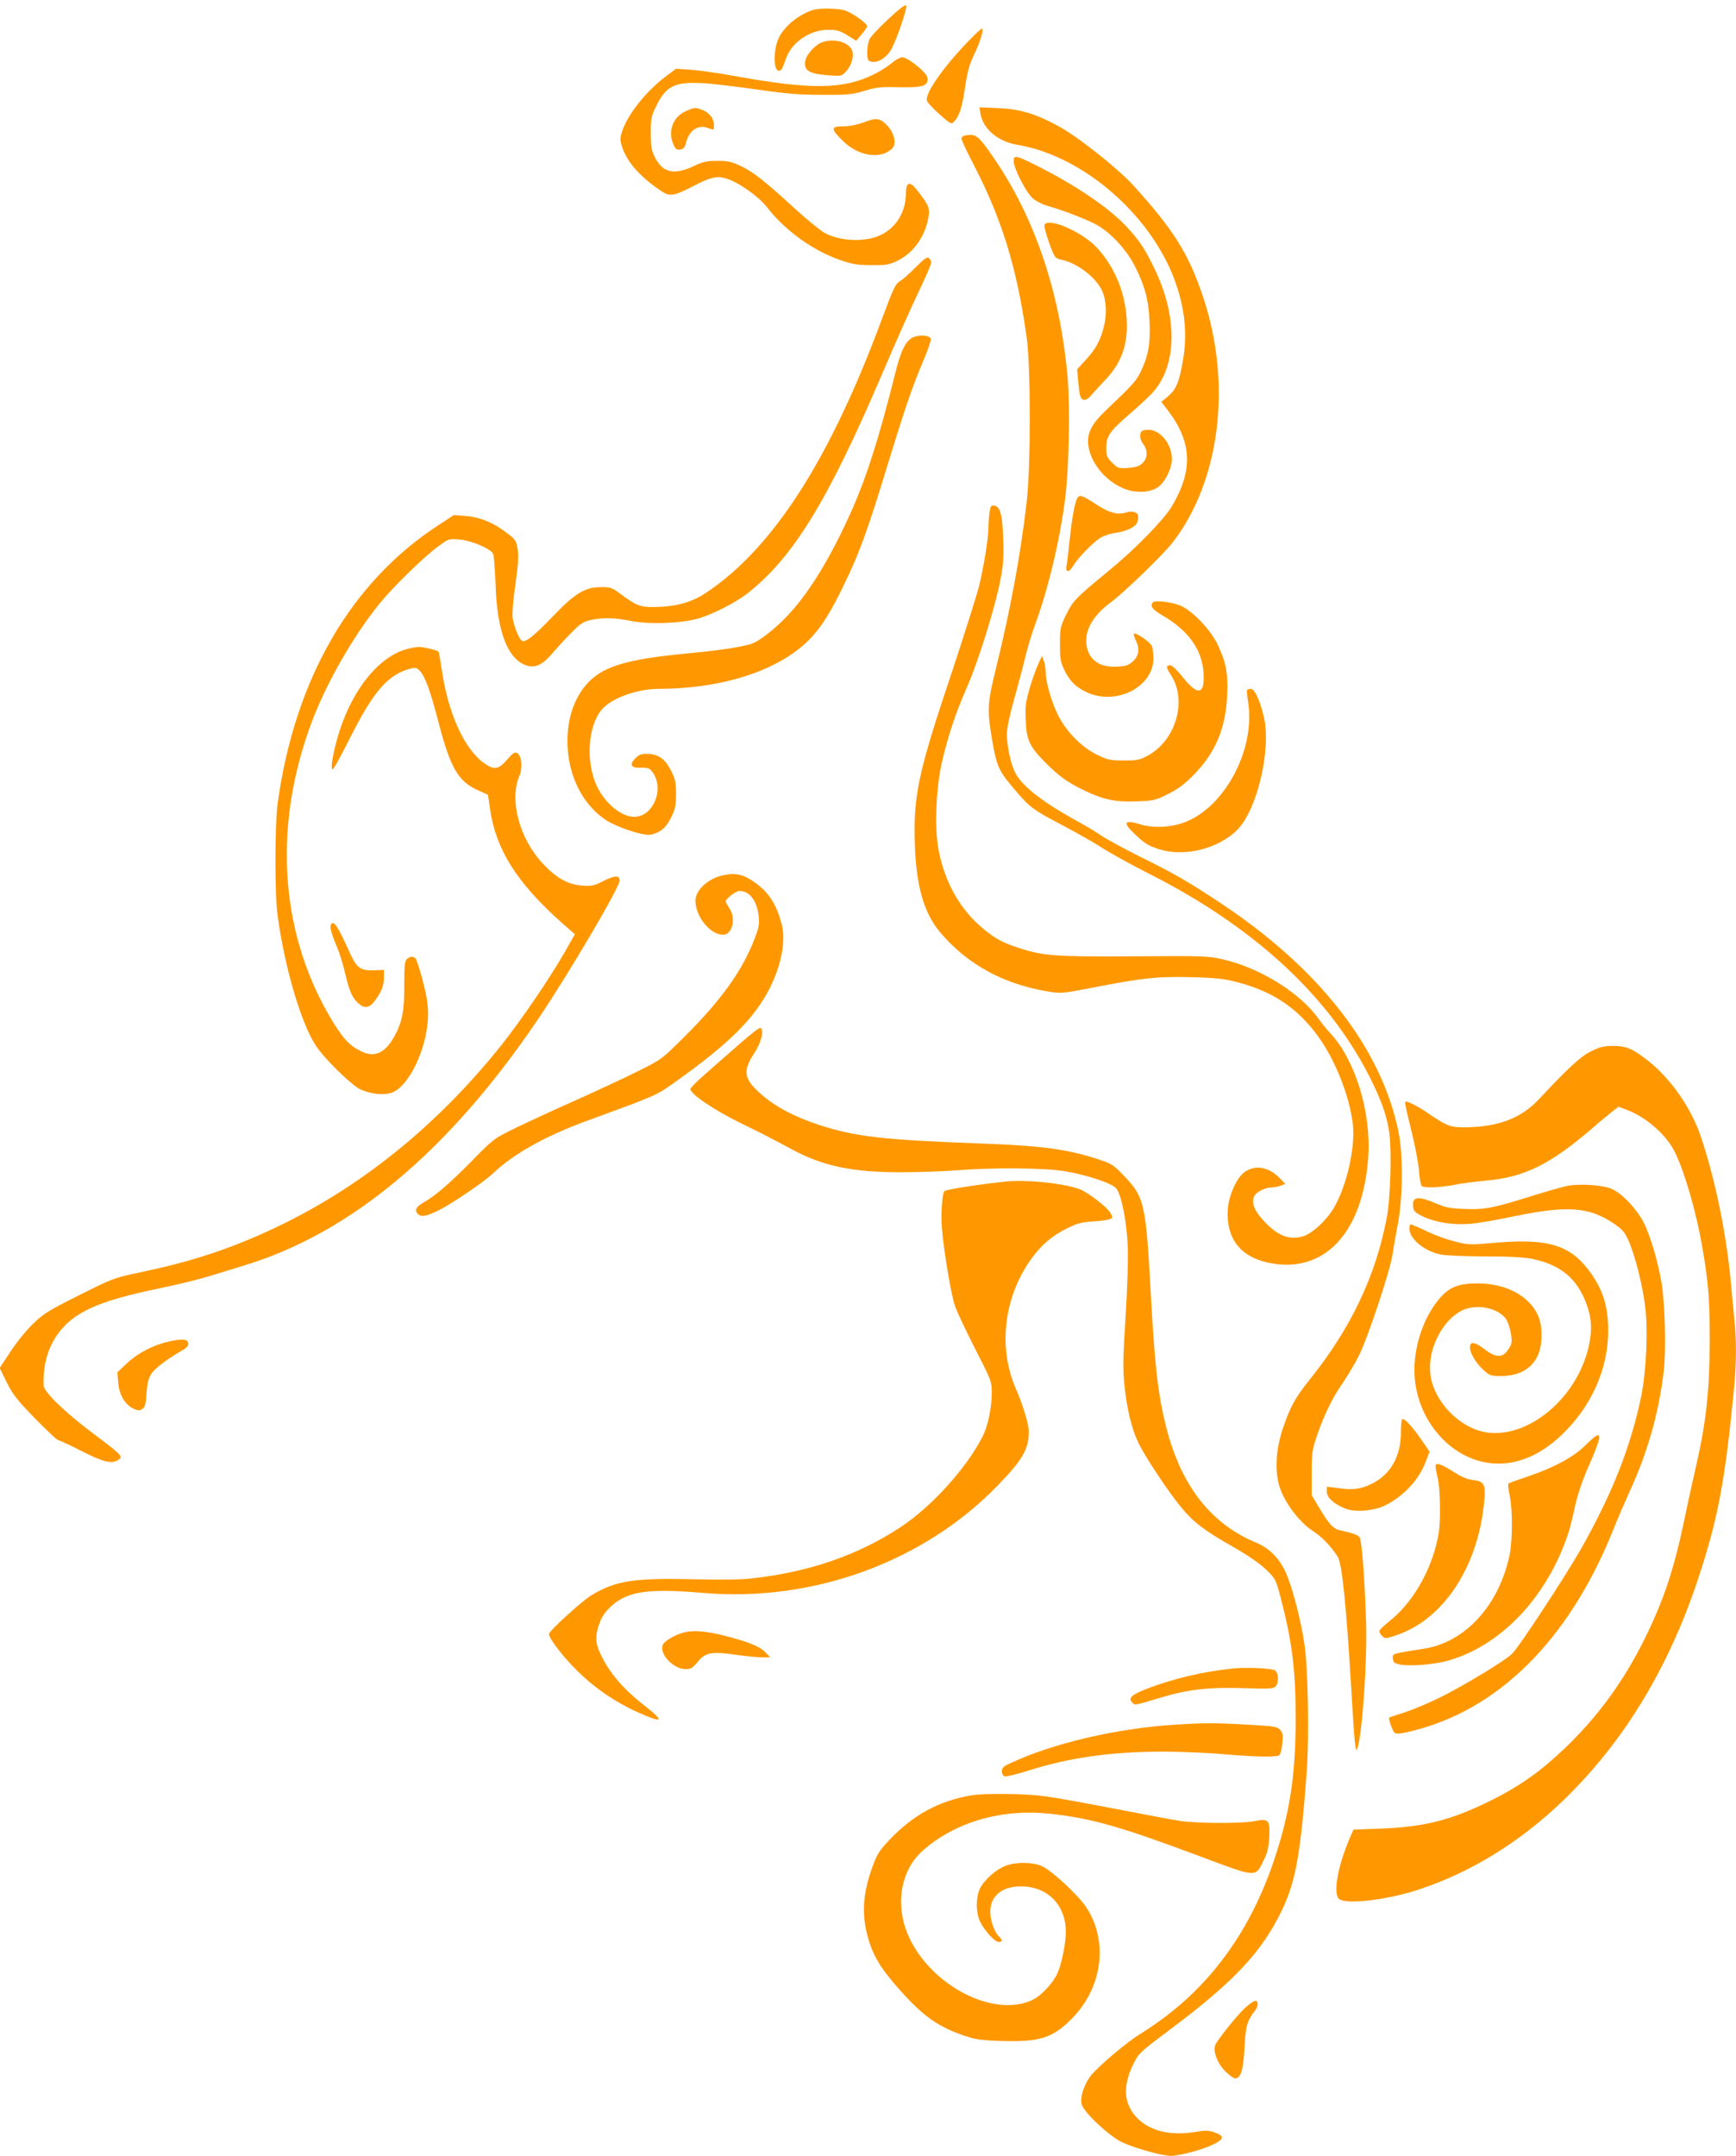
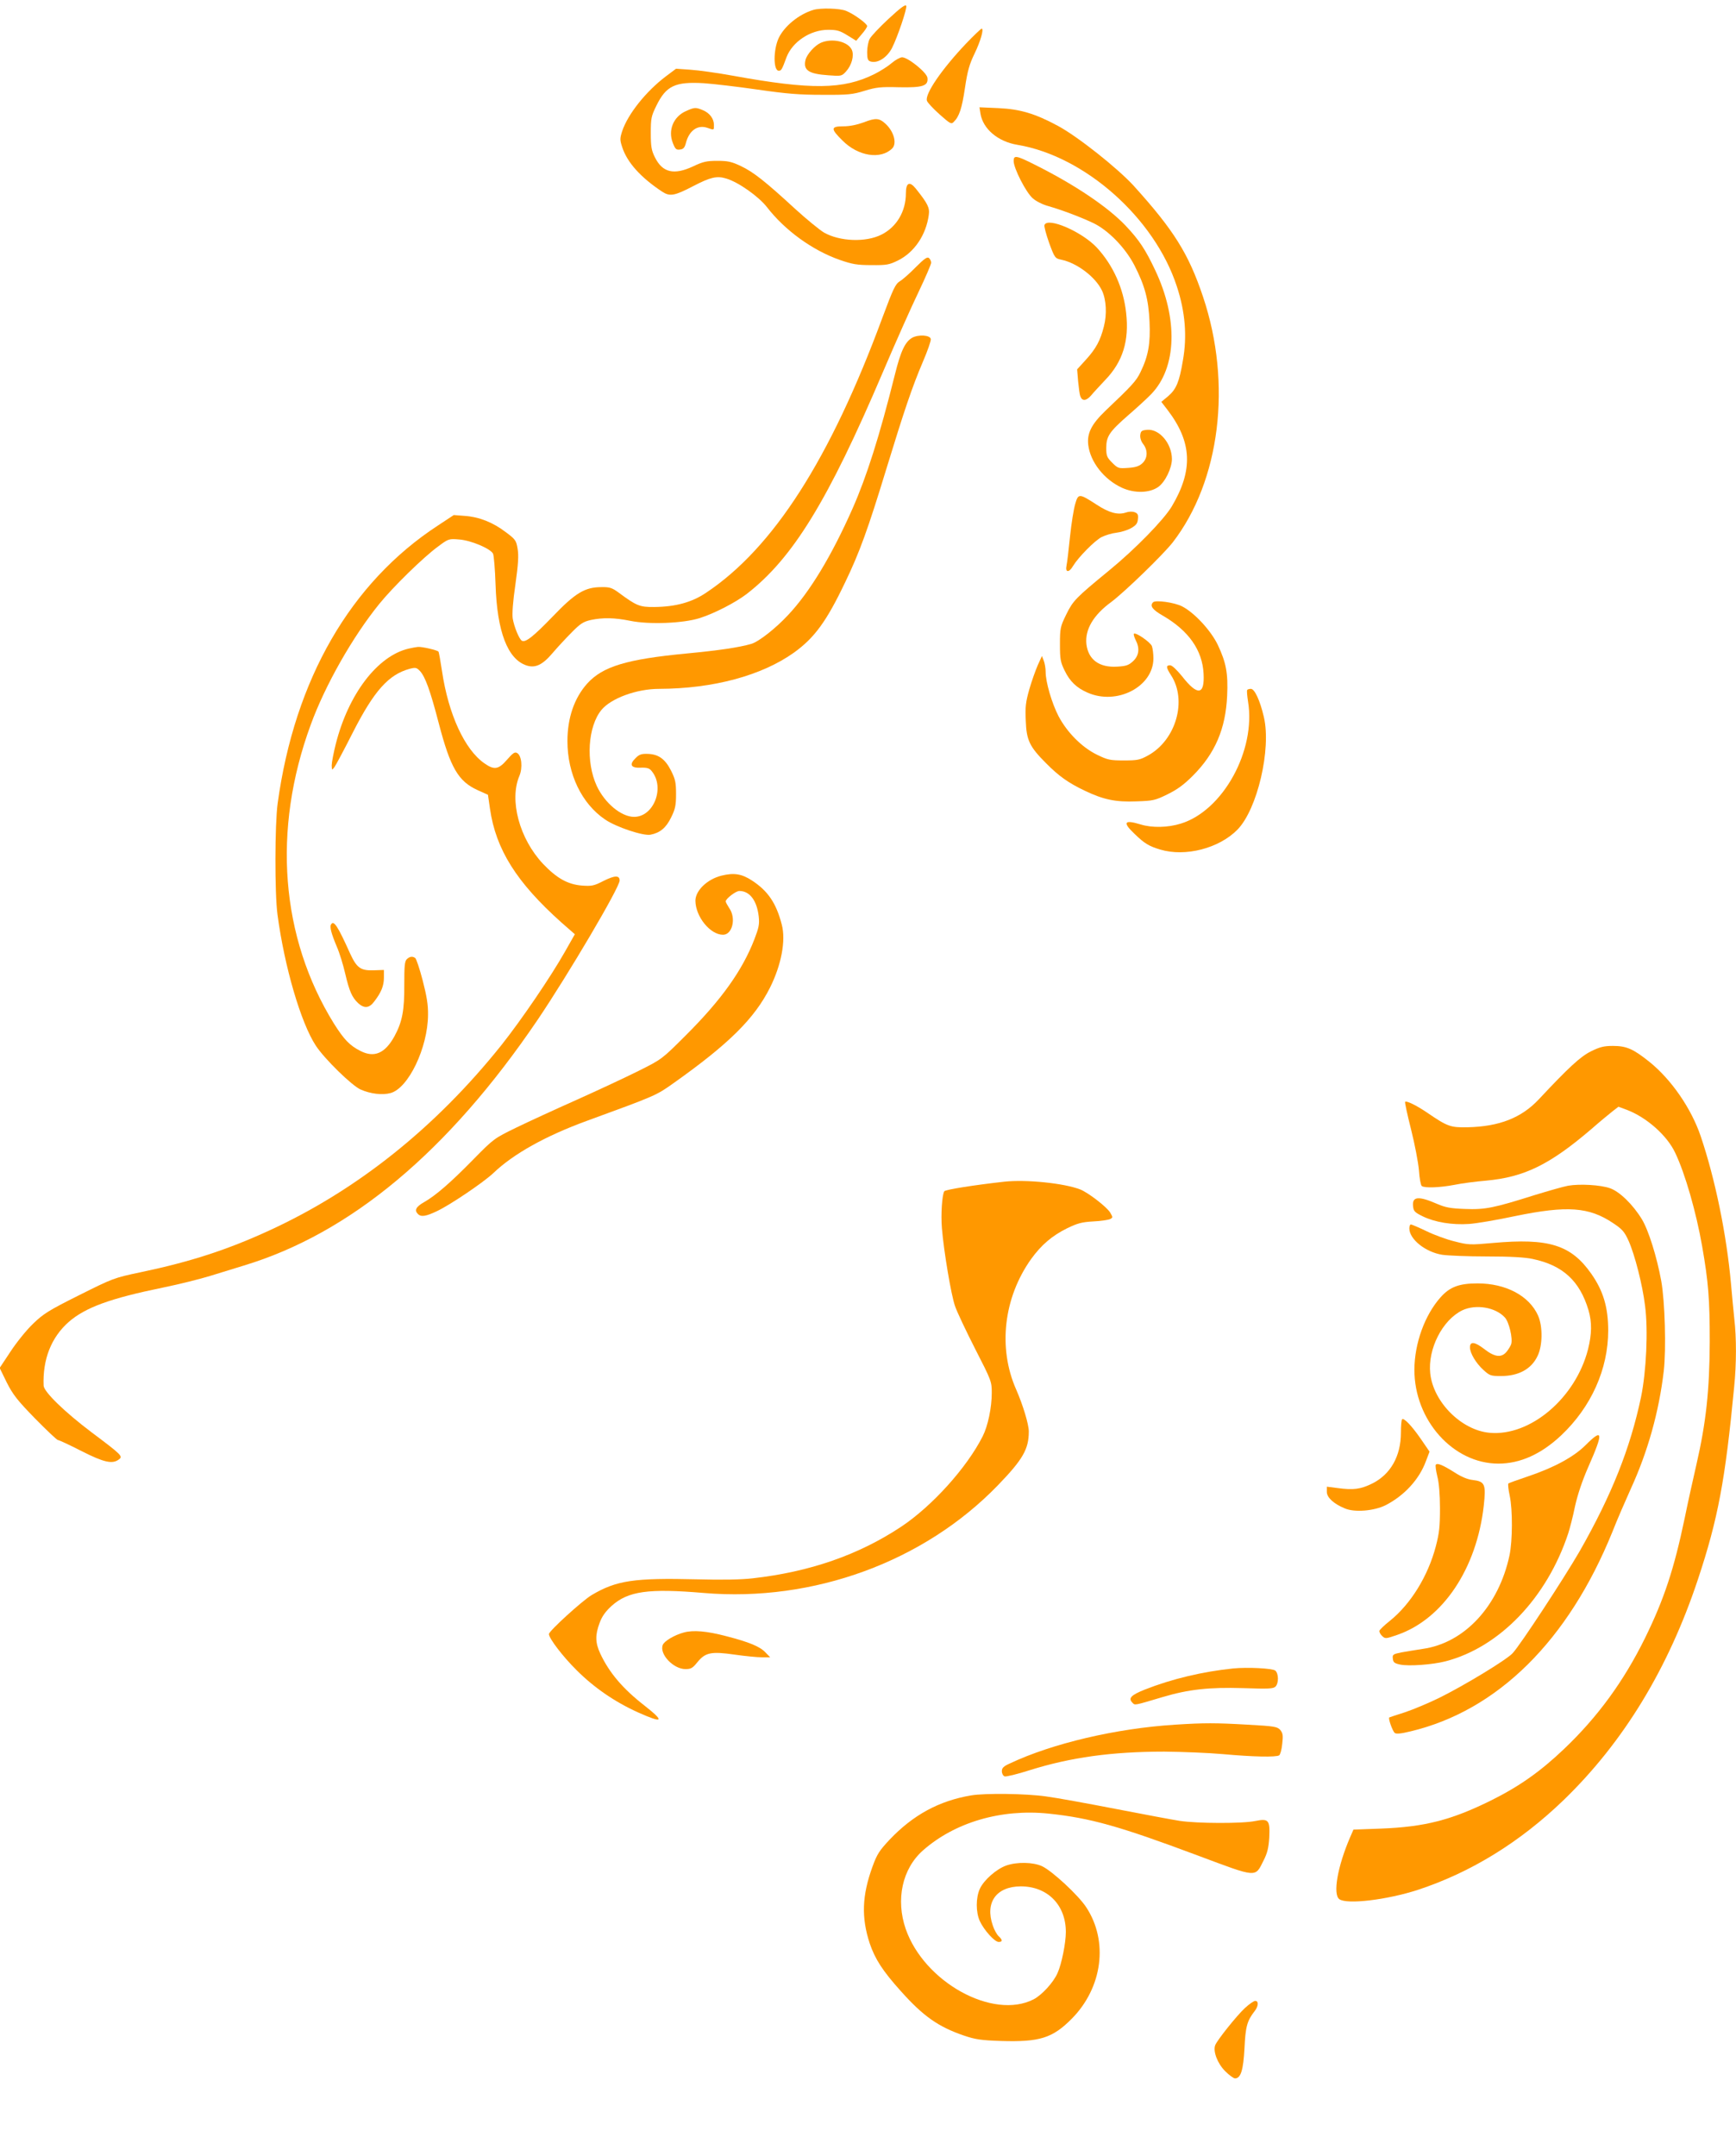
<svg xmlns="http://www.w3.org/2000/svg" version="1.0" width="1031pt" height="1280pt" viewBox="0 0 1031 1280" preserveAspectRatio="xMidYMid meet">
  <g transform="translate(0,1280) scale(0.1,-0.1)" fill="#ff9800" stroke="none">
-     <path d="M5277 12688 c-54 -50 -104 -103 -112 -119 -8 -15 -15 -50 -15 -78 0 -41 4 -51 20 -56 41 -13 97 22 127 79 33 64 92 239 85 252 -5 9 -34 -12 -105 -78z" />
+     <path d="M5277 12688 c-54 -50 -104 -103 -112 -119 -8 -15 -15 -50 -15 -78 0 -41 4 -51 20 -56 41 -13 97 22 127 79 33 64 92 239 85 252 -5 9 -34 -12 -105 -78" />
    <path d="M4830 12741 c-86 -26 -171 -96 -205 -166 -33 -70 -33 -195 0 -195 15 0 19 6 46 80 35 92 142 163 247 163 53 0 70 -5 115 -33 l52 -32 32 38 c18 20 33 43 33 49 0 14 -77 71 -124 90 -37 16 -153 19 -196 6z" />
    <path d="M5737 12541 c-144 -152 -245 -299 -232 -339 3 -11 37 -47 75 -81 63 -56 70 -60 84 -45 33 32 49 81 67 203 15 101 27 141 56 201 36 74 58 150 43 150 -4 0 -46 -40 -93 -89z" />
    <path d="M4875 12546 c-36 -16 -82 -67 -91 -101 -15 -62 18 -84 136 -92 76 -6 79 -5 104 22 34 37 50 95 35 129 -23 50 -117 71 -184 42z" />
    <path d="M5295 12425 c-22 -19 -68 -48 -102 -65 -185 -92 -375 -94 -838 -10 -93 17 -208 33 -255 36 l-85 6 -60 -45 c-118 -89 -226 -224 -260 -326 -14 -44 -14 -52 1 -97 30 -90 110 -178 235 -261 47 -31 73 -27 188 33 100 52 139 61 194 44 72 -21 193 -107 242 -170 106 -137 269 -256 432 -313 75 -26 103 -31 188 -31 90 -1 106 2 157 27 98 48 168 152 184 271 6 43 -6 67 -77 156 -37 46 -59 36 -59 -28 0 -107 -55 -200 -145 -245 -93 -47 -247 -41 -341 12 -27 16 -105 80 -173 142 -176 162 -247 218 -321 253 -55 26 -77 31 -140 31 -64 0 -85 -5 -144 -33 -114 -53 -182 -37 -227 55 -20 40 -24 63 -24 143 0 88 3 101 33 162 58 119 112 144 282 134 58 -4 202 -21 320 -38 174 -25 247 -31 385 -31 152 -1 179 2 250 24 69 21 96 24 204 21 142 -3 175 8 169 56 -4 32 -116 122 -151 122 -12 -1 -40 -16 -62 -35z" />
    <path d="M4073 12140 c-74 -33 -107 -114 -77 -189 14 -36 20 -42 42 -39 20 2 28 11 35 37 19 76 70 112 128 92 41 -14 39 -15 39 17 0 37 -25 71 -66 88 -43 18 -50 17 -101 -6z" />
    <path d="M5823 12125 c15 -91 104 -166 220 -185 400 -67 814 -435 946 -840 50 -151 62 -297 36 -441 -21 -126 -39 -169 -86 -210 l-42 -35 37 -48 c146 -191 153 -358 25 -573 -48 -80 -218 -254 -372 -380 -201 -165 -214 -179 -255 -262 -35 -72 -37 -81 -37 -176 0 -89 3 -106 28 -157 31 -64 71 -102 135 -130 175 -78 392 35 392 203 0 26 -4 59 -9 73 -10 24 -97 84 -107 73 -3 -3 2 -19 10 -36 26 -49 21 -93 -14 -126 -26 -24 -40 -30 -94 -33 -107 -7 -173 41 -184 134 -9 86 41 172 148 250 80 60 307 280 365 354 281 364 353 941 180 1457 -86 257 -174 397 -414 662 -96 104 -330 290 -447 353 -137 74 -226 100 -353 106 l-114 5 6 -38z" />
    <path d="M5131 12074 c-41 -15 -84 -24 -122 -24 -76 0 -77 -14 -6 -84 93 -94 228 -115 296 -47 29 29 10 101 -41 147 -36 33 -58 35 -127 8z" />
-     <path d="M5723 11993 c-7 -2 -13 -10 -13 -17 0 -7 33 -78 74 -157 167 -322 255 -609 313 -1020 25 -178 25 -769 0 -984 -37 -316 -98 -643 -182 -983 -52 -213 -54 -246 -21 -436 27 -153 37 -174 148 -303 76 -88 103 -107 270 -194 82 -43 187 -103 233 -133 47 -30 169 -98 272 -150 621 -313 1065 -719 1312 -1200 73 -143 108 -241 122 -342 15 -111 7 -387 -15 -503 -64 -342 -213 -657 -453 -956 -91 -113 -120 -166 -165 -298 -40 -121 -48 -242 -21 -338 28 -94 115 -213 197 -267 59 -38 108 -90 150 -154 26 -40 50 -271 81 -783 19 -324 25 -386 35 -360 30 78 61 528 53 760 -9 271 -26 486 -40 500 -13 13 -39 22 -114 39 -41 9 -64 34 -119 125 l-50 84 0 130 c0 116 3 138 29 216 43 126 90 225 155 319 31 46 75 120 97 164 52 104 185 503 199 599 6 41 21 126 33 189 28 150 30 402 4 533 -100 501 -471 978 -1067 1371 -189 125 -275 174 -478 274 -86 43 -184 96 -217 118 -33 22 -91 58 -130 79 -219 119 -345 216 -386 298 -26 50 -49 156 -49 228 0 36 15 108 41 200 22 79 52 191 66 249 13 58 40 146 58 195 79 213 148 500 181 755 22 173 30 535 15 712 -42 494 -187 934 -424 1288 -88 131 -115 160 -151 159 -17 0 -37 -3 -43 -6z" />
    <path d="M6020 11844 c0 -43 73 -186 113 -221 20 -18 60 -38 94 -47 76 -22 182 -61 263 -99 90 -42 192 -146 247 -252 62 -121 84 -202 90 -335 6 -129 -7 -204 -54 -300 -25 -52 -51 -80 -208 -229 -82 -79 -110 -133 -102 -202 12 -102 94 -206 200 -255 75 -34 164 -32 216 5 41 29 81 112 81 166 -1 92 -74 179 -147 173 -33 -3 -38 -7 -41 -31 -2 -16 5 -38 17 -53 29 -37 27 -85 -4 -114 -19 -18 -40 -25 -85 -28 -57 -4 -61 -3 -95 31 -31 31 -35 41 -35 87 0 70 19 97 131 195 51 44 112 100 136 125 152 157 161 447 23 737 -58 123 -95 178 -174 262 -106 112 -301 243 -536 361 -115 58 -130 60 -130 24z" />
    <path d="M6203 11464 c-3 -8 10 -56 28 -107 33 -89 35 -91 72 -99 93 -19 204 -103 242 -184 25 -54 30 -139 11 -212 -21 -84 -47 -132 -108 -199 l-51 -56 6 -72 c4 -40 9 -79 13 -88 11 -30 35 -28 63 4 14 17 53 59 85 93 104 108 143 232 124 399 -16 146 -77 282 -174 387 -88 94 -292 183 -311 134z" />
    <path d="M5439 11214 c-35 -36 -78 -74 -95 -84 -27 -17 -39 -44 -103 -215 -310 -840 -648 -1368 -1047 -1634 -84 -57 -182 -84 -309 -85 -86 -1 -105 7 -213 87 -37 27 -52 32 -100 31 -98 0 -155 -34 -290 -175 -116 -120 -162 -156 -183 -143 -16 10 -46 83 -54 132 -4 27 1 101 16 202 17 121 20 172 13 212 -8 49 -13 56 -71 99 -76 58 -158 90 -243 96 l-65 5 -94 -62 c-519 -339 -851 -913 -952 -1650 -17 -123 -18 -535 -1 -660 41 -309 139 -644 228 -779 52 -79 215 -238 266 -260 59 -26 129 -34 177 -21 106 28 222 269 223 465 1 60 -8 112 -32 205 -18 69 -38 128 -44 132 -17 12 -33 9 -50 -7 -13 -13 -15 -42 -15 -153 1 -151 -12 -219 -58 -304 -56 -102 -120 -130 -202 -88 -64 32 -98 68 -158 163 -317 512 -367 1149 -138 1773 86 236 249 523 408 719 81 100 261 276 347 339 64 48 66 48 127 43 70 -5 185 -54 201 -84 5 -10 12 -92 15 -183 9 -281 72 -444 184 -481 52 -17 95 3 155 74 29 34 80 89 114 123 51 52 69 63 113 73 72 15 140 14 234 -5 112 -23 314 -15 412 16 88 28 212 92 279 143 274 212 483 552 810 1319 74 174 169 387 211 474 41 86 75 165 75 174 0 10 -6 22 -13 28 -10 9 -28 -4 -78 -54z" />
    <path d="M5418 10795 c-42 -24 -68 -77 -103 -218 -92 -368 -168 -607 -252 -797 -125 -282 -254 -495 -382 -631 -74 -80 -175 -159 -219 -172 -72 -21 -194 -39 -384 -57 -357 -34 -499 -77 -591 -179 -76 -85 -117 -203 -117 -341 0 -196 85 -372 224 -466 66 -45 226 -98 269 -90 57 11 93 41 123 103 24 49 29 70 29 138 0 69 -4 88 -30 140 -35 69 -75 98 -141 99 -35 1 -49 -4 -70 -26 -39 -38 -27 -59 32 -56 38 1 51 -3 65 -21 79 -97 12 -271 -105 -271 -76 0 -174 81 -222 184 -66 143 -53 352 28 451 57 69 209 125 342 125 322 1 610 79 801 215 122 88 193 184 305 419 84 174 135 314 244 672 106 346 153 486 217 636 28 65 49 126 47 135 -4 24 -73 28 -110 8z" />
    <path d="M6386 9809 c-9 -29 -23 -116 -31 -193 -8 -78 -17 -156 -21 -174 -9 -42 15 -44 39 -2 31 51 128 150 169 171 22 11 61 23 88 26 26 3 66 15 87 27 30 17 39 28 41 54 3 26 -1 34 -20 41 -13 5 -35 4 -51 -2 -47 -16 -100 -2 -173 46 -105 68 -110 68 -128 6z" />
-     <path d="M5876 9754 c-3 -26 -6 -65 -6 -88 0 -61 -26 -222 -55 -344 -15 -59 -87 -287 -160 -507 -202 -601 -231 -737 -222 -1025 8 -255 55 -415 155 -531 159 -185 367 -299 625 -344 88 -15 88 -15 265 19 309 60 391 69 594 64 156 -4 198 -9 282 -31 195 -52 334 -141 452 -291 114 -143 210 -378 229 -557 14 -138 -39 -367 -116 -495 -45 -74 -129 -150 -182 -165 -85 -23 -152 5 -236 97 -54 59 -71 107 -51 144 13 24 66 50 104 50 14 0 37 5 52 10 l27 11 -29 30 c-67 71 -148 86 -213 40 -46 -33 -93 -137 -99 -219 -12 -170 70 -281 235 -318 333 -74 567 171 599 626 18 266 -77 576 -225 735 -21 22 -54 63 -73 90 -108 150 -342 296 -558 347 -92 22 -108 23 -533 20 -468 -3 -541 2 -687 50 -91 29 -136 53 -205 109 -138 112 -231 271 -270 468 -26 127 -17 367 19 526 37 160 82 293 151 450 65 149 165 469 196 630 17 89 21 135 17 245 -5 146 -18 193 -54 198 -18 3 -22 -4 -28 -44z" />
    <path d="M6848 9224 c-21 -21 -4 -44 59 -80 153 -89 234 -205 241 -344 7 -128 -36 -133 -128 -15 -32 39 -59 65 -71 65 -25 0 -24 -13 5 -58 98 -149 31 -385 -135 -477 -49 -27 -63 -30 -144 -30 -83 0 -96 3 -160 34 -90 44 -177 132 -228 228 -40 77 -77 203 -77 264 0 21 -5 50 -11 66 l-11 28 -25 -55 c-13 -30 -36 -94 -50 -143 -21 -74 -25 -104 -21 -185 4 -117 22 -155 121 -254 75 -76 133 -117 230 -163 111 -53 183 -68 306 -63 99 3 112 6 185 42 59 29 97 57 150 110 133 133 195 279 204 475 6 135 -6 196 -55 301 -41 86 -140 193 -213 230 -45 23 -158 39 -172 24z" />
    <path d="M2427 8949 c-185 -43 -358 -270 -433 -567 -13 -52 -24 -109 -24 -126 1 -30 1 -30 16 -11 8 11 58 104 110 207 126 247 212 343 337 377 35 9 41 8 62 -14 31 -35 60 -114 111 -310 69 -264 116 -344 230 -396 l62 -28 12 -83 c35 -242 158 -437 424 -675 l80 -70 -59 -104 c-85 -150 -258 -404 -377 -554 -390 -488 -856 -861 -1379 -1101 -250 -115 -469 -186 -765 -248 -157 -33 -164 -36 -364 -136 -180 -90 -212 -110 -273 -169 -38 -36 -98 -110 -134 -165 l-65 -98 42 -86 c37 -73 63 -106 168 -214 69 -70 130 -128 136 -128 6 0 69 -29 139 -65 134 -68 184 -79 222 -51 27 19 20 26 -160 161 -162 122 -284 241 -286 278 -6 156 45 286 149 378 99 86 246 140 559 204 98 20 225 52 283 70 58 18 146 45 195 60 635 191 1217 677 1748 1460 183 271 487 786 487 827 0 32 -29 31 -95 -2 -58 -30 -71 -32 -129 -28 -85 7 -150 44 -231 129 -140 149 -202 378 -140 523 20 48 13 121 -14 135 -14 8 -25 0 -60 -40 -50 -58 -76 -62 -133 -22 -118 81 -215 292 -253 549 -9 59 -18 111 -21 115 -5 8 -96 30 -122 28 -9 -1 -34 -5 -55 -10z" />
    <path d="M7407 8703 c-3 -5 0 -35 5 -68 48 -291 -149 -648 -399 -725 -77 -24 -171 -26 -239 -5 -98 30 -109 13 -36 -56 60 -58 86 -73 152 -93 150 -45 350 7 459 118 118 120 202 478 157 669 -23 99 -55 167 -77 167 -10 0 -20 -3 -22 -7z" />
    <path d="M4285 7601 c-85 -21 -155 -89 -155 -149 1 -95 88 -202 164 -202 56 0 79 99 37 158 -11 17 -21 35 -21 40 0 16 60 62 81 62 61 0 104 -56 115 -151 5 -46 1 -66 -25 -134 -71 -185 -196 -361 -408 -572 -142 -142 -142 -142 -280 -211 -76 -38 -241 -115 -368 -172 -126 -56 -289 -131 -361 -166 -129 -63 -132 -65 -251 -186 -135 -138 -226 -217 -295 -256 -48 -27 -58 -48 -36 -70 19 -19 48 -14 113 17 79 37 278 172 335 226 119 114 311 221 555 310 413 151 411 150 518 226 327 232 478 382 570 565 67 134 95 279 70 374 -33 128 -82 200 -177 262 -61 40 -107 47 -181 29z" />
    <path d="M1966 7311 c-9 -14 2 -55 34 -131 16 -36 38 -108 50 -160 25 -107 41 -142 77 -176 36 -33 66 -30 95 9 42 54 58 94 58 142 l0 46 -59 -2 c-79 -3 -102 14 -141 98 -75 167 -98 201 -114 174z" />
-     <path d="M4395 6604 c-61 -53 -152 -132 -202 -177 -51 -44 -93 -86 -93 -93 0 -30 141 -125 302 -204 122 -59 145 -71 306 -157 182 -97 354 -133 640 -133 103 0 250 5 327 11 220 18 532 15 649 -5 135 -23 282 -72 306 -103 30 -38 61 -193 67 -336 4 -79 -1 -241 -12 -422 -16 -244 -17 -313 -7 -411 14 -138 42 -254 82 -339 39 -82 179 -293 253 -382 74 -91 136 -138 313 -239 88 -50 158 -99 194 -134 54 -52 57 -60 83 -155 71 -271 92 -436 92 -735 -1 -338 -36 -562 -132 -845 -154 -451 -415 -788 -788 -1019 -87 -53 -264 -204 -302 -257 -38 -53 -59 -124 -49 -163 11 -46 160 -186 237 -224 72 -35 240 -82 293 -82 51 0 190 37 252 68 65 31 67 51 7 71 -35 13 -53 13 -122 2 -161 -26 -296 17 -365 117 -54 79 -52 171 6 289 30 62 38 69 222 207 378 283 544 461 662 710 80 170 109 334 145 823 15 209 7 622 -15 758 -21 134 -61 292 -98 390 -38 100 -102 170 -186 205 -270 111 -448 339 -536 686 -48 191 -68 359 -91 784 -30 550 -38 582 -163 712 -57 60 -73 70 -141 92 -186 62 -338 83 -691 96 -600 22 -759 41 -973 110 -146 48 -253 104 -337 175 -114 97 -123 142 -48 256 41 64 58 137 33 146 -6 2 -60 -40 -120 -93z" />
    <path d="M9449 6558 c-63 -31 -134 -97 -310 -285 -103 -110 -235 -162 -424 -166 -100 -2 -118 4 -238 86 -63 43 -124 73 -132 65 -3 -2 13 -76 35 -163 22 -87 43 -197 47 -244 3 -47 11 -89 17 -93 18 -13 109 -9 193 7 43 9 128 20 188 25 228 21 378 94 628 308 49 43 105 89 124 104 l35 27 51 -19 c117 -45 238 -152 286 -255 59 -123 125 -354 160 -555 37 -212 45 -312 45 -565 -1 -290 -22 -482 -79 -730 -19 -83 -51 -226 -70 -320 -63 -301 -122 -480 -235 -710 -126 -256 -281 -469 -482 -660 -140 -133 -264 -221 -433 -305 -237 -117 -394 -157 -654 -167 l-163 -6 -20 -46 c-75 -174 -103 -338 -64 -367 45 -33 284 -4 466 55 316 104 607 283 868 535 354 343 620 779 796 1309 119 358 162 588 215 1142 14 137 14 292 1 404 -5 47 -14 142 -20 211 -26 289 -93 618 -180 875 -56 164 -174 336 -305 441 -95 76 -135 94 -216 94 -54 0 -77 -6 -130 -32z" />
    <path d="M5965 5784 c-179 -20 -351 -47 -357 -57 -13 -21 -21 -138 -14 -220 11 -135 55 -398 78 -462 11 -33 65 -147 119 -253 97 -189 99 -195 99 -262 0 -88 -23 -197 -54 -258 -94 -186 -300 -414 -483 -536 -253 -168 -544 -269 -883 -307 -68 -8 -185 -10 -330 -6 -374 9 -479 -6 -627 -94 -56 -34 -253 -213 -253 -231 0 -25 82 -133 164 -214 104 -104 226 -188 365 -251 150 -67 161 -56 39 40 -130 101 -210 196 -263 309 -30 65 -31 110 -4 182 14 39 35 68 71 101 98 88 218 105 548 77 650 -55 1307 185 1746 639 149 154 184 215 184 320 0 42 -35 158 -75 249 -109 246 -75 545 89 775 60 83 124 138 213 182 62 30 87 37 156 41 45 2 90 9 100 14 17 9 17 10 0 39 -20 33 -130 118 -178 137 -96 37 -320 60 -450 46z" />
    <path d="M9313 5760 c-28 -5 -118 -31 -200 -56 -241 -76 -293 -87 -413 -82 -86 3 -116 9 -165 30 -110 48 -149 45 -143 -13 3 -30 9 -37 58 -61 72 -35 175 -52 275 -45 44 3 168 24 275 47 307 63 437 54 580 -42 54 -36 67 -50 92 -105 37 -83 83 -262 98 -387 19 -145 7 -390 -24 -541 -64 -304 -174 -581 -365 -916 -92 -159 -353 -558 -398 -605 -37 -40 -288 -192 -436 -265 -65 -32 -157 -70 -205 -86 -48 -15 -89 -29 -91 -30 -8 -5 19 -80 32 -92 10 -7 35 -5 93 9 518 123 938 539 1200 1185 28 72 78 186 109 255 101 220 168 459 196 700 15 130 7 412 -15 535 -26 142 -75 300 -115 366 -53 87 -132 164 -189 184 -57 20 -179 27 -249 15z" />
    <path d="M8370 5506 c0 -63 95 -140 195 -156 33 -5 152 -10 265 -10 140 0 227 -5 273 -15 179 -38 279 -130 331 -304 21 -72 20 -141 -3 -233 -74 -289 -343 -517 -584 -495 -168 15 -335 183 -353 353 -15 145 72 316 190 374 80 38 197 19 253 -42 25 -26 48 -125 38 -158 -3 -10 -15 -30 -26 -44 -31 -39 -71 -35 -135 15 -56 43 -84 46 -84 9 0 -34 36 -94 79 -133 38 -35 45 -37 105 -37 105 0 180 41 217 118 31 62 32 178 3 242 -53 117 -191 190 -359 190 -110 0 -165 -21 -220 -83 -94 -106 -154 -273 -155 -428 -1 -301 230 -559 499 -559 129 0 254 56 373 168 178 168 279 393 279 622 0 137 -29 236 -101 338 -120 171 -253 212 -584 182 -134 -12 -145 -12 -226 9 -47 11 -123 39 -168 61 -46 22 -88 40 -93 40 -5 0 -9 -11 -9 -24z" />
-     <path d="M1003 4835 c-91 -20 -184 -68 -249 -129 l-57 -54 5 -60 c5 -72 39 -130 89 -155 29 -13 37 -14 54 -3 16 11 21 28 25 92 4 59 11 89 28 116 21 33 94 89 190 144 23 13 32 25 30 39 -4 25 -34 28 -115 10z" />
    <path d="M8327 4373 c-4 -3 -7 -39 -7 -79 0 -140 -62 -249 -172 -303 -68 -33 -109 -39 -205 -26 l-63 8 0 -31 c0 -33 41 -71 107 -98 58 -25 174 -15 242 19 111 57 200 153 240 263 l21 55 -50 73 c-55 80 -103 130 -113 119z" />
    <path d="M9417 4220 c-70 -70 -188 -134 -343 -186 -60 -20 -112 -39 -116 -42 -3 -4 0 -36 8 -72 18 -85 17 -267 -1 -354 -64 -301 -267 -521 -515 -556 -41 -6 -99 -16 -128 -21 -49 -10 -53 -13 -50 -37 2 -22 10 -28 43 -35 51 -11 191 -1 269 19 322 83 604 378 730 761 9 28 28 100 40 160 16 71 43 152 80 236 90 204 86 230 -17 127z" />
    <path d="M8527 4103 c-3 -5 1 -35 9 -68 10 -37 16 -109 16 -190 0 -108 -4 -147 -25 -227 -46 -175 -148 -341 -272 -441 -33 -26 -61 -53 -63 -60 -1 -7 6 -21 17 -31 18 -17 22 -16 89 7 272 94 472 394 514 767 14 129 7 144 -67 153 -29 3 -67 19 -107 45 -68 43 -103 58 -111 45z" />
    <path d="M4060 3107 c-55 -15 -116 -51 -124 -74 -21 -54 63 -143 135 -143 32 0 43 6 70 40 48 59 82 66 222 46 62 -9 135 -16 162 -16 l49 0 -29 30 c-32 34 -98 61 -230 95 -117 31 -198 38 -255 22z" />
    <path d="M7325 2894 c-183 -19 -365 -62 -527 -126 -80 -32 -99 -51 -73 -77 16 -17 8 -18 180 33 154 46 277 59 477 53 152 -5 179 -4 193 9 20 20 19 78 -1 95 -17 14 -165 21 -249 13z" />
    <path d="M6979 2560 c-350 -22 -729 -111 -981 -230 -38 -17 -48 -27 -48 -46 0 -14 7 -27 16 -31 9 -3 75 13 147 36 245 77 490 111 802 111 105 -1 262 -7 350 -15 175 -16 313 -19 332 -7 6 4 15 34 18 67 6 50 4 64 -11 83 -18 20 -31 23 -194 32 -192 11 -258 11 -431 0z" />
    <path d="M5767 2140 c-190 -32 -344 -116 -483 -262 -61 -65 -75 -86 -102 -160 -63 -173 -67 -303 -17 -456 32 -94 77 -164 185 -284 134 -150 223 -212 375 -264 68 -23 101 -28 220 -32 230 -7 306 17 420 132 183 185 219 460 86 662 -47 72 -204 217 -263 244 -53 24 -147 26 -211 4 -58 -20 -134 -86 -158 -139 -24 -53 -24 -138 0 -191 25 -54 88 -124 112 -124 24 0 24 12 0 34 -11 10 -27 39 -35 64 -47 137 21 231 166 232 159 0 268 -110 268 -271 0 -65 -25 -190 -49 -243 -24 -56 -94 -132 -143 -157 -241 -123 -649 102 -759 418 -60 174 -21 357 102 466 189 167 464 248 746 219 249 -26 422 -75 887 -249 356 -133 339 -132 390 -30 23 45 30 76 34 135 5 106 -3 116 -83 100 -77 -16 -346 -15 -450 1 -44 7 -215 39 -380 71 -165 32 -351 66 -413 74 -118 17 -362 20 -445 6z" />
    <path d="M7394 878 c-49 -45 -166 -192 -177 -221 -14 -37 14 -109 59 -154 24 -24 50 -43 59 -43 34 0 49 49 56 179 6 128 15 162 60 220 23 29 25 61 4 61 -9 0 -36 -19 -61 -42z" />
  </g>
</svg>